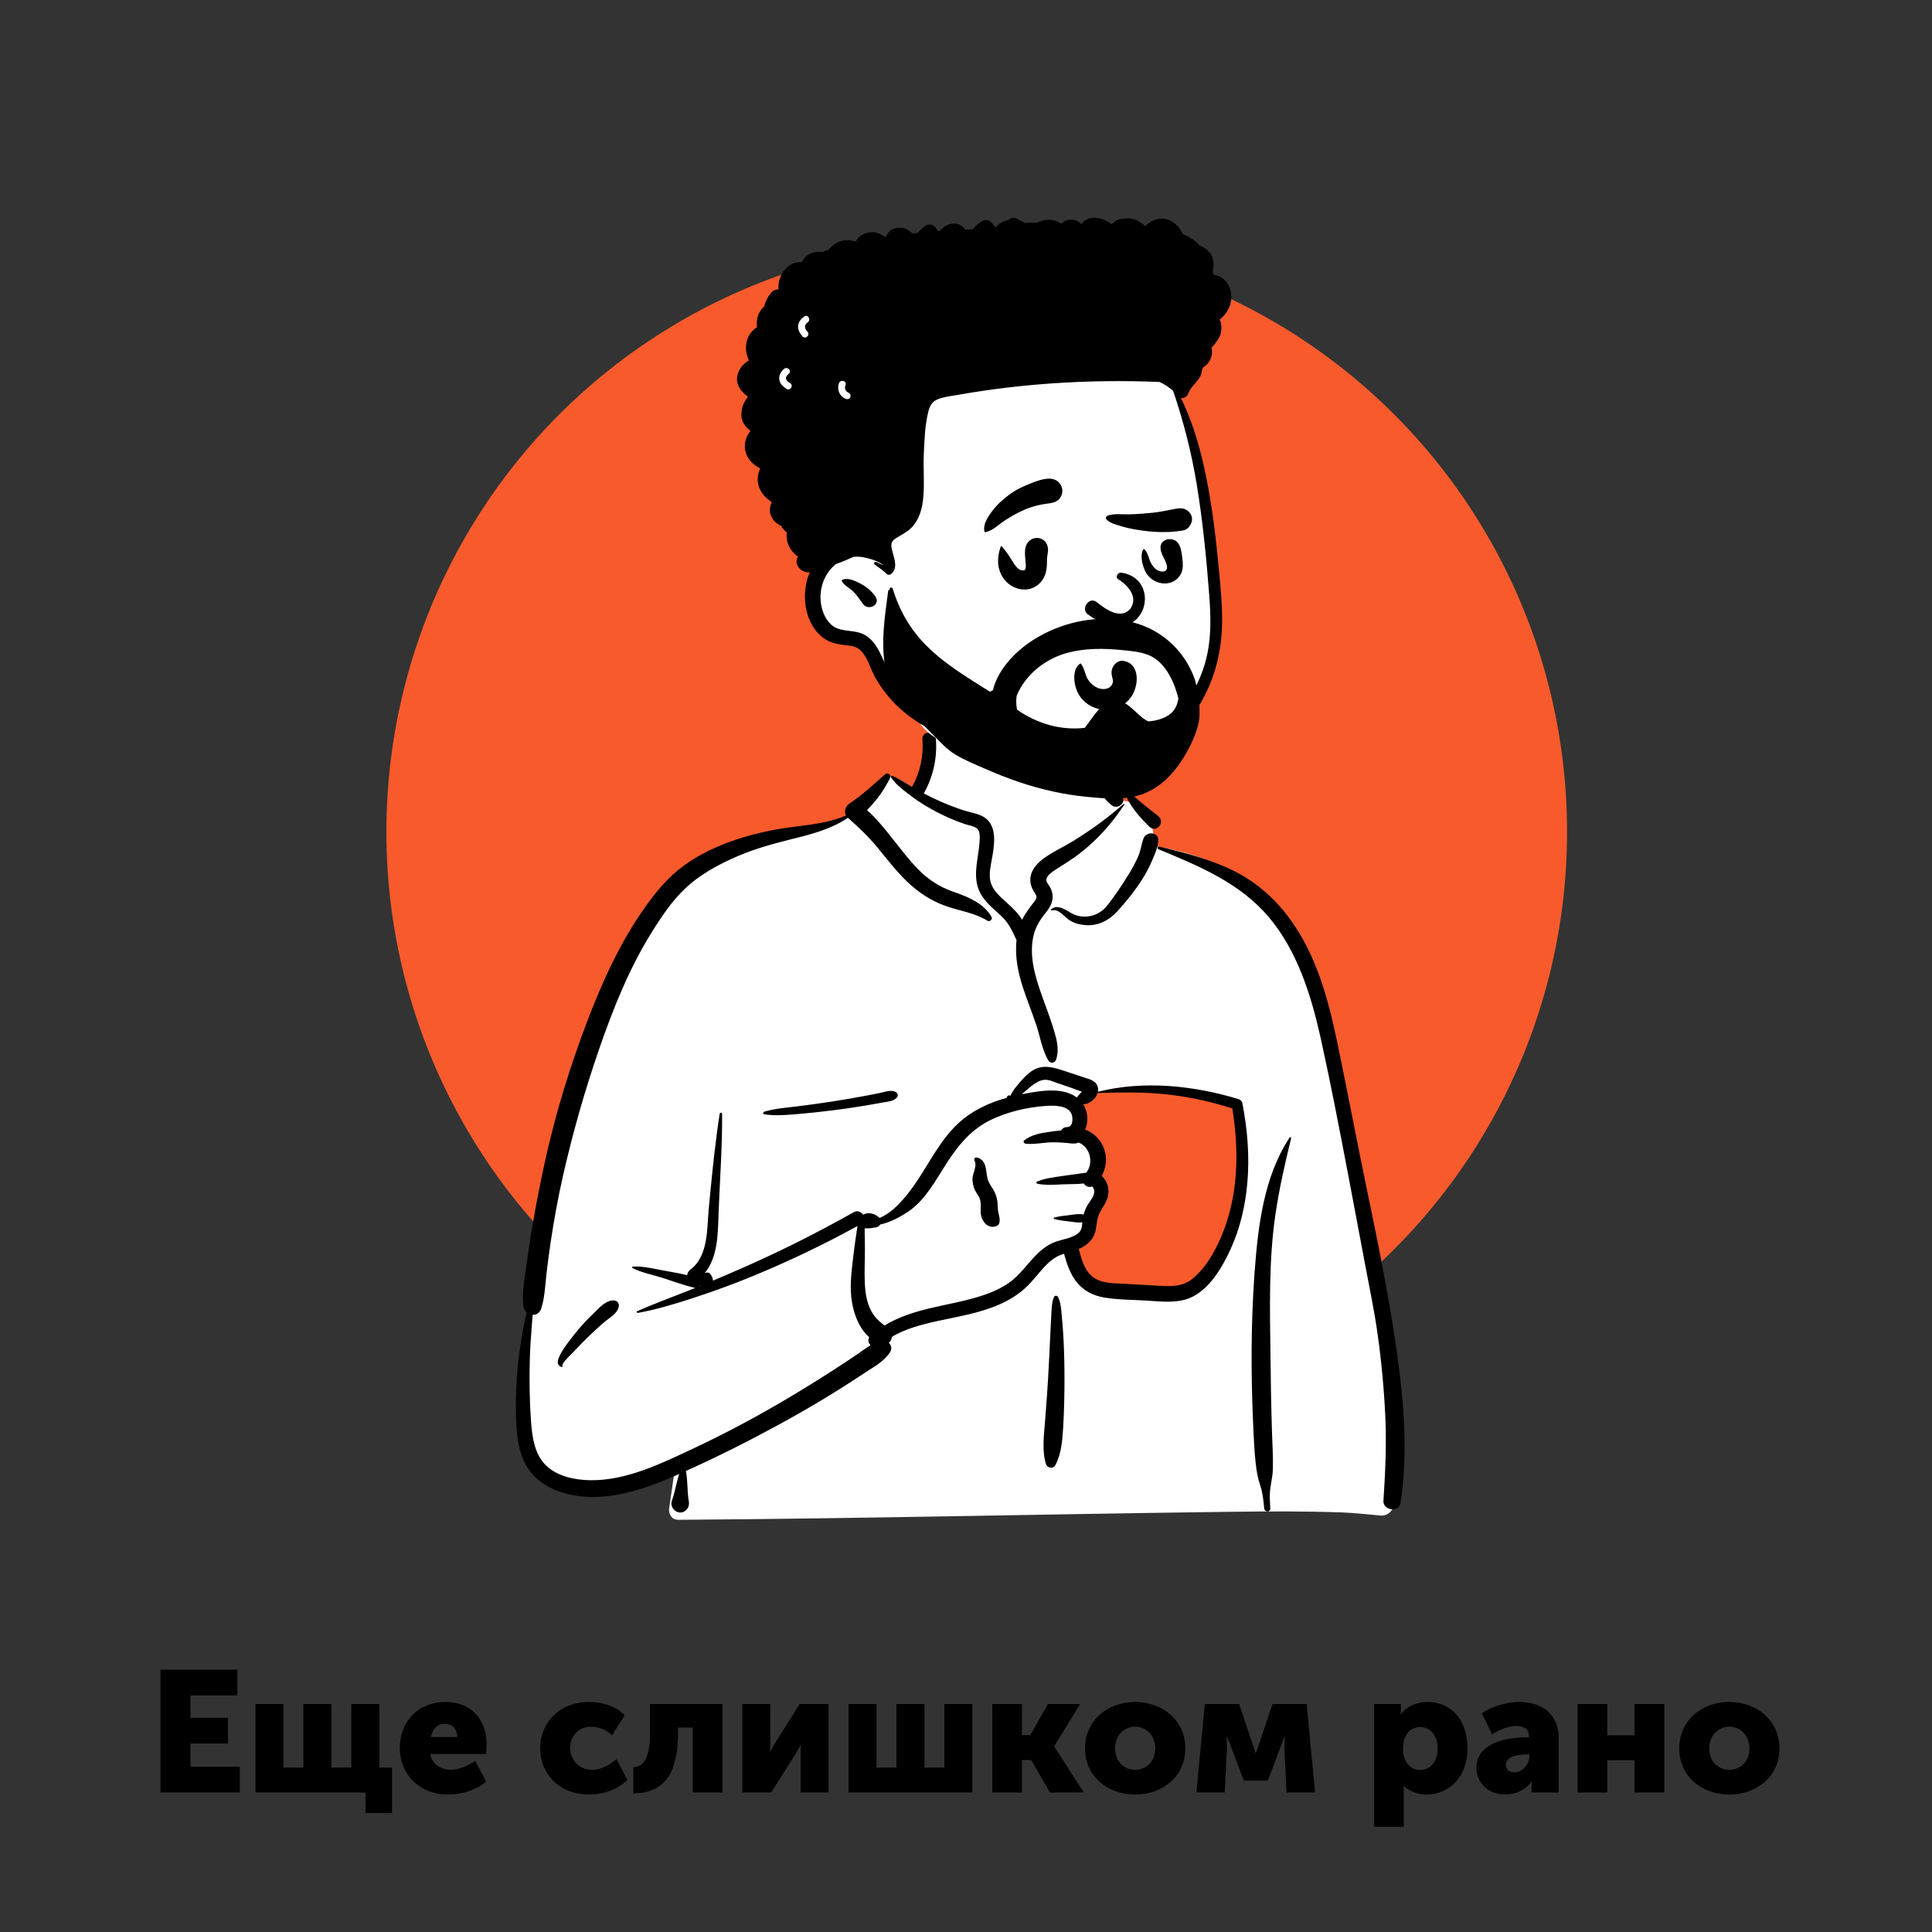
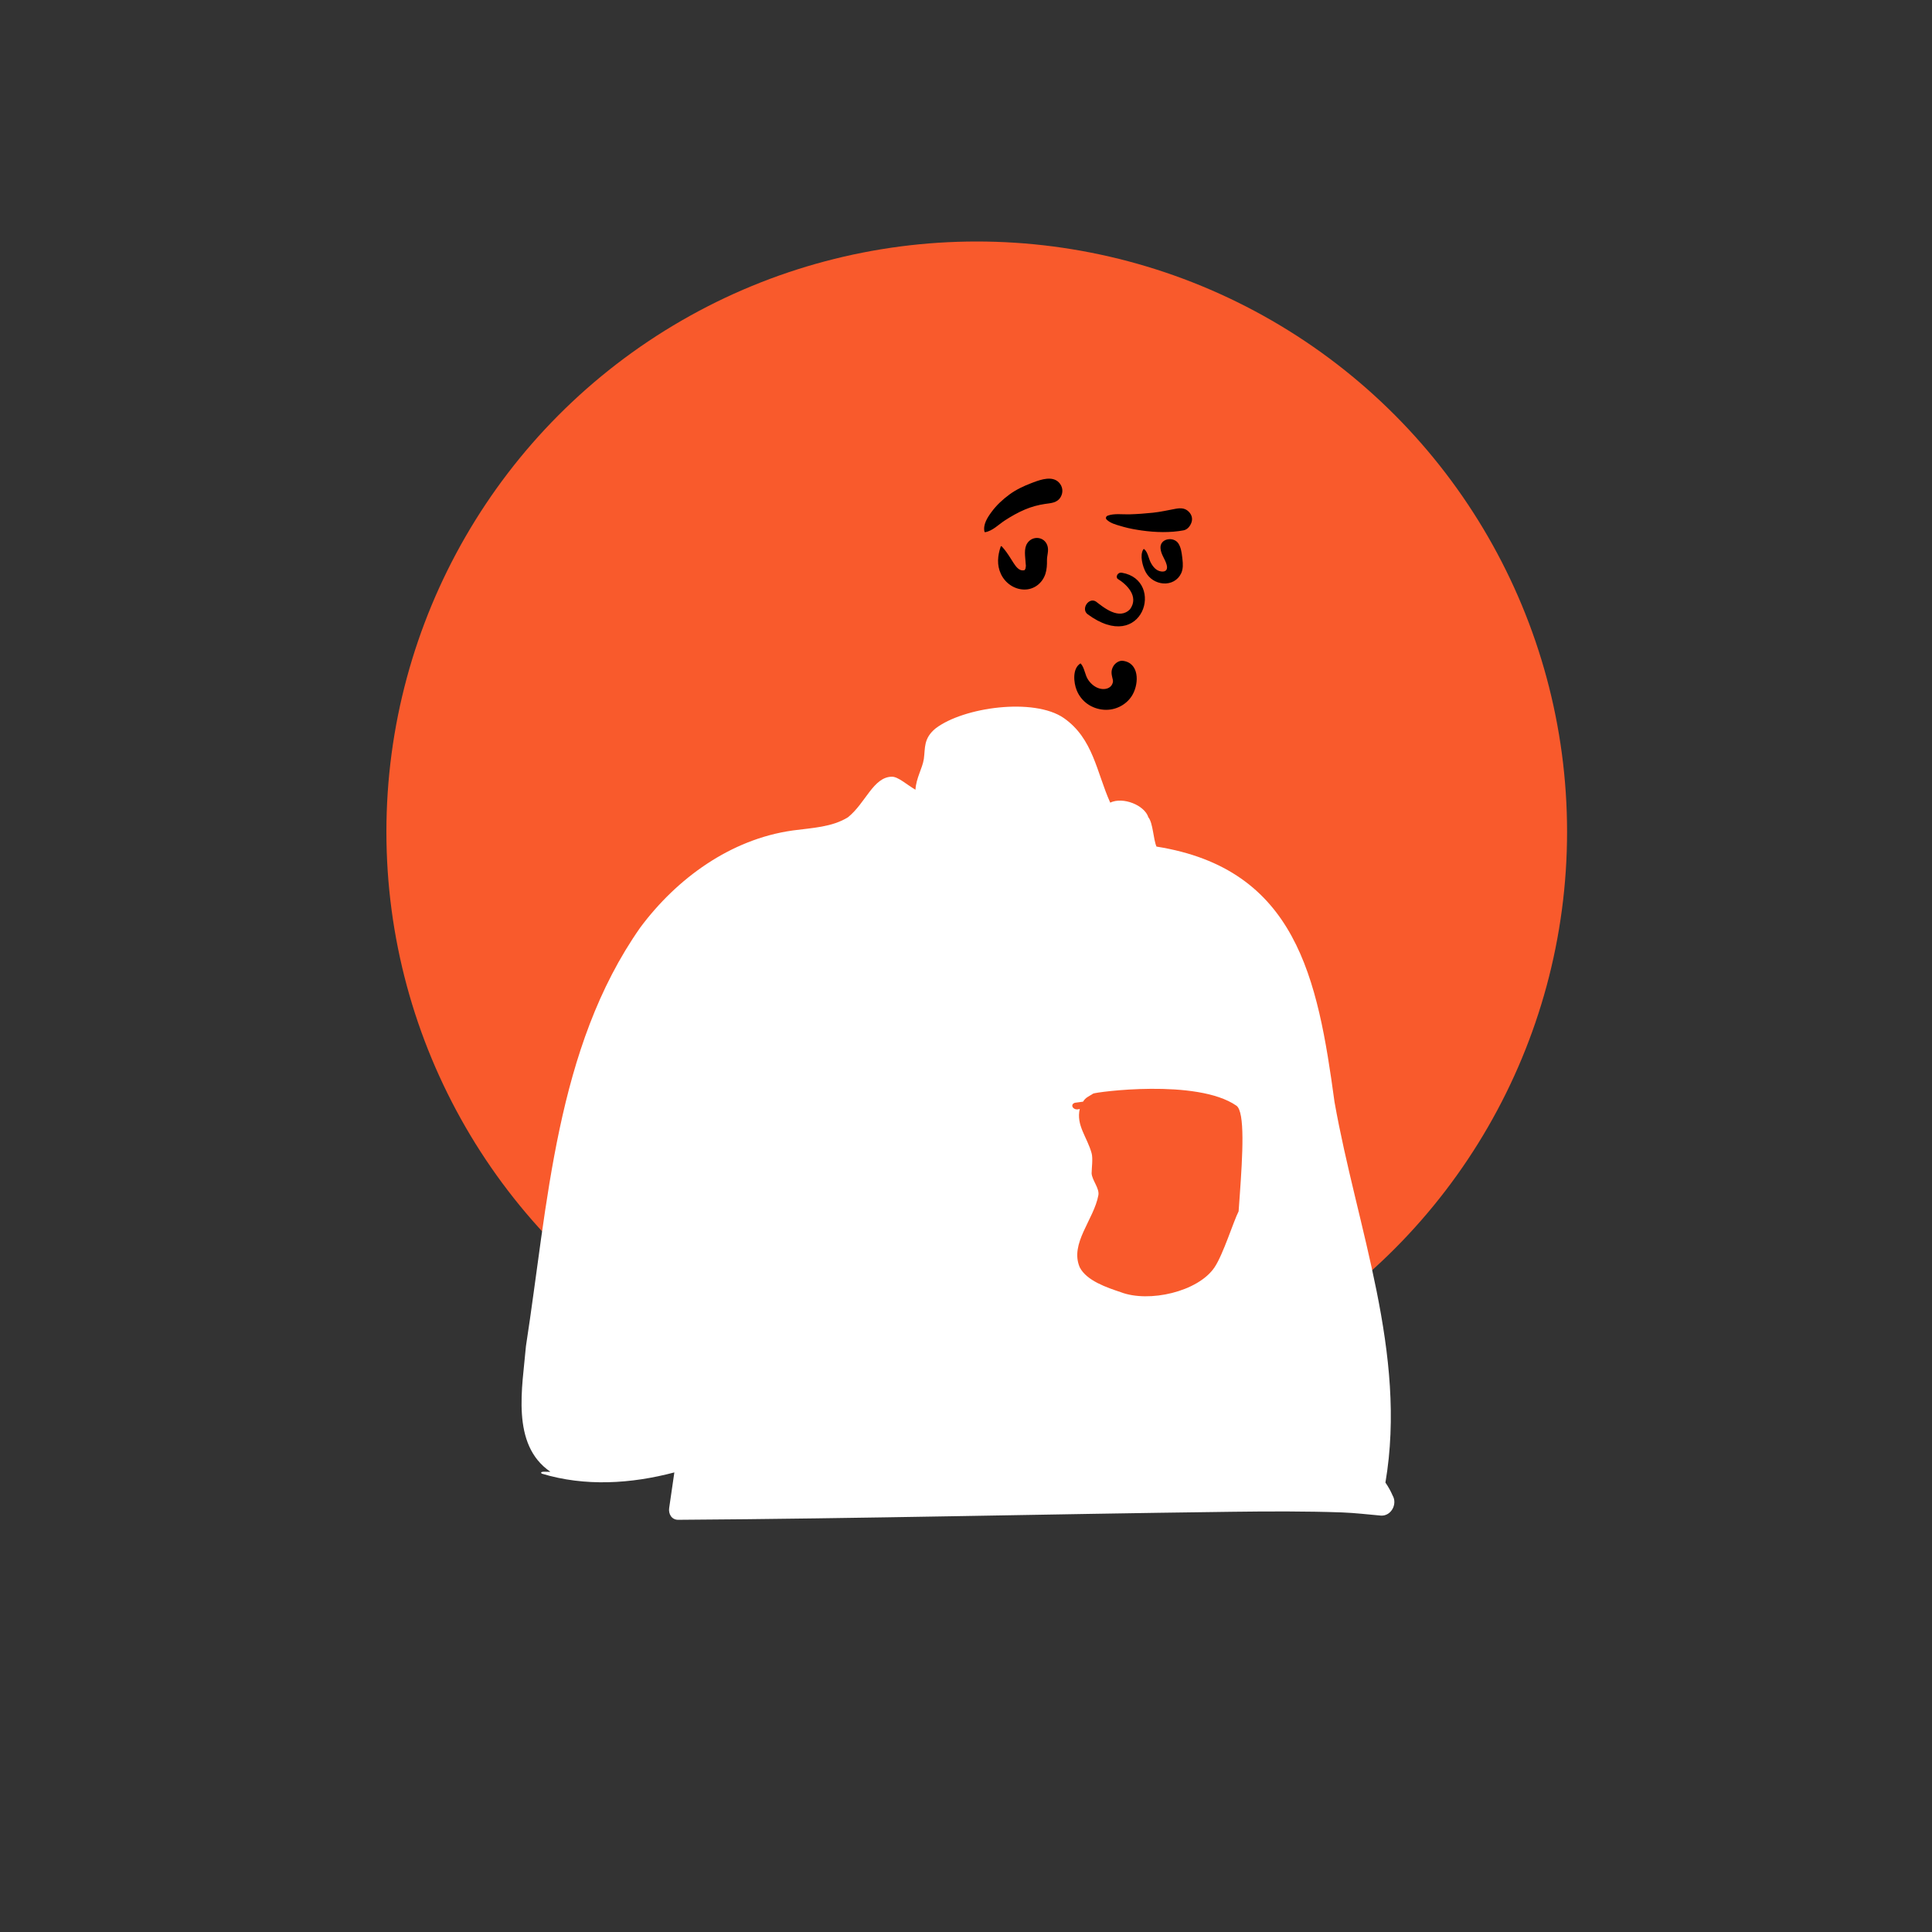
<svg xmlns="http://www.w3.org/2000/svg" width="360" height="360" viewBox="0 0 360 360" fill="none">
  <rect x="0" y="0" width="360" height="360" fill="#333333" stroke="none" />
  <circle cx="182" cy="155" r="110" fill="#F95A2C" />
  <path fill-rule="evenodd" clip-rule="evenodd" d="M174.34 135.723C179.555 131.75 192.648 129.964 198.214 133.789C203.711 137.63 204.311 143.842 206.873 149.557C209.29 148.417 213.281 150.05 213.982 152.293C214.851 153.352 214.89 156.325 215.49 157.747C241.569 161.9 245.528 182.24 248.667 205.332C252.82 228.764 262.247 252.145 258.154 276.257C258.688 277.029 259.108 277.779 259.497 278.67C260.428 280.256 259.228 282.5 257.35 282.413C254.918 282.2 252.51 281.908 250.067 281.817C243.293 281.582 236.514 281.61 229.738 281.696L228.814 281.708C194.667 282.133 160.521 282.971 126.371 283.193C125.132 283.195 124.526 282.084 124.691 280.987C125.025 278.78 125.334 276.571 125.656 274.362C117.579 276.497 108.992 277.034 100.938 274.587C100.374 274.013 102.251 274.324 102.548 274.237C95.136 269.17 97.35 258.495 98.006 250.806C102.089 224.461 103.528 195.312 119.304 172.832C126.128 163.657 136.134 156.394 147.631 154.759L147.95 154.716C151.311 154.267 155.058 154.123 157.997 152.293C161.303 149.653 162.712 144.775 166.189 144.729C167.338 144.714 168.9 146.168 170.581 147.155C170.707 144.984 171.876 143.152 172.134 141.469L172.155 141.325C172.424 139.363 172.055 137.597 174.34 135.723ZM230.387 206.028C223.058 200.934 204.125 203.494 203.692 203.779C202.737 204.407 202.327 204.462 201.81 205.278C201.301 205.345 200.792 205.415 200.283 205.488C199.262 205.821 200.019 207.077 201.198 206.629C200.488 209.688 202.575 211.864 203.406 214.888C203.676 215.87 203.416 217.636 203.406 218.639C203.486 219.919 204.9 221.43 204.665 222.713C203.827 227.276 199.281 231.727 201.198 236.152C202.467 238.651 206.286 239.926 208.825 240.775C214.085 242.795 223.251 240.699 226.308 236.152C227.938 233.727 229.827 227.609 230.799 225.711L231.014 222.701C231.545 215.217 232.018 207.162 230.387 206.028Z" fill="white" />
-   <path fill-rule="evenodd" clip-rule="evenodd" d="M164.912 144.288C165.418 143.84 166.167 144.403 165.845 145.009C165.123 146.37 164.382 147.659 163.412 148.862C162.824 149.592 162.194 150.282 161.556 150.964C163.194 152.381 164.599 154.141 165.925 155.791C167.621 157.9 169.225 160.099 171.129 162.029C173.007 163.933 175.084 165.264 177.594 166.151L178.101 166.327C180.624 167.213 183.319 168.409 184.741 170.798C185.021 171.269 184.457 171.851 183.982 171.557C181.512 170.027 178.609 169.719 175.92 168.708C173.323 167.732 171.058 166.229 169.058 164.31C167.06 162.395 165.383 160.216 163.634 158.083C161.904 155.974 160.042 154.172 157.995 152.388C154.838 154.513 151.234 155.438 147.569 156.346L147.169 156.445C143.5 157.354 139.85 158.409 136.408 159.992C133.372 161.387 130.387 163.053 127.915 165.323C125.291 167.733 123.248 170.81 121.379 173.819C117.197 180.552 114.257 187.928 111.669 195.394C108.977 203.159 106.725 211.08 104.907 219.095C103.983 223.172 103.232 227.278 102.615 231.413C102.318 233.404 102.054 235.4 101.822 237.4C101.575 239.536 101.518 241.733 100.863 243.786C100.582 244.666 99.919 245.032 99.255 245L99.121 246.687C98.942 248.935 98.775 251.184 98.719 253.446C98.626 257.208 98.668 260.959 98.939 264.712L98.977 265.224C99.189 267.964 99.664 271.042 101.724 273.048C103.856 275.125 107.136 275.779 110.01 275.816C116.704 275.903 123.148 272.739 129.072 269.963C135.173 267.104 141.108 263.931 146.9 260.489C149.849 258.736 152.767 256.925 155.648 255.061C157.061 254.146 158.465 253.216 159.858 252.271C160.656 251.729 161.412 251.136 162.225 250.655C161.827 250.284 161.649 249.702 161.982 249.193C159.634 247.153 158.657 243.515 158.542 240.57C158.45 238.194 158.8 235.824 159.076 233.47C159.215 232.282 159.387 231.097 159.565 229.916C159.636 229.449 159.69 228.949 159.772 228.456C153.431 231.942 146.913 235.047 140.222 237.804C136.792 239.218 133.319 240.489 129.797 241.654L129.083 241.889C125.746 242.982 122.33 244.014 118.88 244.638C118.696 244.672 118.546 244.399 118.743 244.313C122.105 242.829 125.583 241.577 128.995 240.21L129.556 239.982V239.982C129.491 239.978 129.424 239.969 129.355 239.953C127.354 239.47 125.368 238.725 123.405 238.098C121.584 237.516 119.537 237.151 117.835 236.273C117.704 236.205 117.777 236.023 117.905 236.014C119.818 235.881 121.896 236.439 123.772 236.768L124.477 236.891C125.658 237.099 126.865 237.323 128.04 237.615C128.082 237.222 128.302 236.826 128.615 236.594C132.058 234.043 131.708 228.892 132.077 225.093L132.35 222.272C132.83 217.336 133.338 212.4 134.11 207.501C134.151 207.24 134.556 207.315 134.557 207.562C134.597 213.635 134.139 219.68 133.909 225.743L133.874 226.738C133.747 230.48 133.647 234.365 131.292 237.244C131.621 237.051 132.066 237.051 132.333 237.369C132.661 237.759 132.85 238.197 132.844 238.627C134.973 237.735 137.092 236.819 139.201 235.884C145.981 232.879 152.619 229.516 159.082 225.878C159.777 225.486 160.438 225.794 160.782 226.31L160.832 226.303C160.84 226.302 160.849 226.301 160.857 226.301L160.907 226.299C160.908 226.299 160.91 226.299 160.912 226.299C161.822 225.799 163.061 226.155 163.842 226.884C163.865 226.906 163.884 226.93 163.905 226.953C164.893 226.509 165.816 225.91 166.653 225.151C168.367 223.597 169.819 221.676 171.084 219.749C173.415 216.2 175.394 212.254 178.543 209.333C181.1 206.96 184.271 205.482 187.598 204.555C187.584 204.458 187.622 204.354 187.689 204.285C187.86 204.11 187.982 204.049 188.202 204.156C188.22 204.164 188.23 204.176 188.238 204.189L188.562 203.634C188.739 203.333 188.921 203.029 188.984 202.95C189.362 202.474 189.751 202.002 190.146 201.54C190.815 200.757 191.577 199.985 192.46 199.442C194.393 198.254 196.425 198.926 198.413 199.576C199.614 199.968 200.81 200.373 202.009 200.772L202.133 200.812C203.027 201.099 204.073 201.351 204.472 202.298C204.63 202.673 204.655 203.062 204.581 203.439C213.071 201.28 222.5 202.272 230.785 204.807C231.103 204.905 231.42 205.166 231.487 205.51C232.436 210.38 232.859 215.374 232.429 220.326C232.059 224.602 231.112 228.791 229.328 232.705L229.226 232.926C227.549 236.553 224.891 241.025 220.832 242.162C218.381 242.848 215.671 242.444 213.171 242.318C210.742 242.195 208.258 242.178 205.852 241.796C203.709 241.455 201.831 240.494 200.507 238.751C199.364 237.247 198.763 235.429 198.27 233.621C198.044 233.693 197.82 233.77 197.599 233.856C196.668 234.22 195.879 234.807 195.166 235.498C193.66 236.957 192.492 238.729 190.916 240.121C189.489 241.382 187.864 242.362 186.12 243.116C182.507 244.678 178.631 245.302 174.81 246.129L174.543 246.187C171.666 246.819 168.73 247.594 166.19 249.093C166.14 249.534 165.94 249.949 165.618 250.221C166.065 250.642 166.255 251.308 165.862 251.933C164.762 253.679 162.868 254.672 161.168 255.788L161.058 255.861C159.385 256.97 157.698 258.057 155.998 259.122C152.54 261.288 149.011 263.334 145.431 265.29C139.674 268.437 133.793 271.405 127.806 274.097C128.165 275.866 128.034 277.689 128.304 279.47L128.345 279.724C128.461 280.385 128.305 280.937 127.85 281.369L127.802 281.413L127.803 281.407L127.76 281.447L127.746 281.459L127.75 281.455C127.698 281.503 127.644 281.548 127.589 281.586L127.518 281.631V281.631C127.08 281.897 126.516 281.894 126.067 281.659L126.016 281.631L125.93 281.582C125.337 281.24 124.928 280.395 125.174 279.724C125.779 278.074 126.007 276.312 126.565 274.651L126.122 274.849V274.849L125.539 275.104C119.227 277.834 112.215 280.134 105.337 278.272C102.298 277.45 99.458 275.709 97.938 272.873C96.441 270.082 96.23 266.841 96.15 263.736C96.052 259.904 96.258 256.014 96.763 252.214C97.102 249.664 97.512 247.066 98.145 244.542C97.819 244.255 97.58 243.843 97.517 243.333C97.218 240.922 97.741 238.416 98.061 236.019C98.373 233.677 98.718 231.34 99.109 229.011C99.897 224.307 100.813 219.612 101.879 214.963C103.777 206.688 106.283 198.561 109.3 190.627L109.564 189.936C112.352 182.685 115.579 175.589 120.074 169.219C122.224 166.171 124.497 163.408 127.535 161.211C130.381 159.154 133.592 157.672 136.905 156.54C140.221 155.407 143.63 154.647 147.1 154.175C150.623 153.695 154.342 153.401 157.629 151.955C157.213 151.21 157.57 150.203 158.269 149.74C160.624 148.184 162.802 146.159 164.912 144.288ZM240.294 211.967C240.392 211.817 240.627 211.912 240.583 212.089C239.438 216.783 238.363 221.487 237.661 226.27C236.394 234.904 236.627 243.65 236.73 252.348L236.736 252.797C236.789 257.482 236.863 262.167 237.018 266.85C237.096 269.217 237.25 271.607 237.166 273.975C237.121 275.26 236.778 276.475 236.657 277.744C236.551 278.854 236.645 279.98 236.698 281.092C236.734 281.831 235.644 281.799 235.57 281.092L235.475 280.177C235.352 279.019 235.199 277.868 234.82 276.76C234.364 275.427 234.145 274.118 233.987 272.718C233.744 270.573 233.637 268.407 233.543 266.248L233.479 264.754C233.088 255.728 233.102 246.66 233.735 237.644L233.781 237C234.407 228.478 235.494 219.269 240.294 211.967ZM215.881 158.253C215.581 158.13 215.686 157.678 216.018 157.757L216.62 157.9C221.034 158.958 225.369 160.104 229.489 162.072C233.612 164.042 237.102 166.982 239.876 170.597C245.267 177.625 247.508 186.166 249.277 194.698C251.242 204.18 253.032 213.696 255.015 223.174L255.383 224.94C257.217 233.768 258.95 242.601 260.226 251.533L260.318 252.181C261.605 261.367 262.379 270.87 260.974 280.08C260.697 281.902 257.666 281.448 257.784 279.648C258.127 274.444 258.372 269.267 258.135 264.052C257.898 258.835 257.409 253.641 256.68 248.47C256.066 244.118 255.151 239.82 254.342 235.503L254.215 234.821C253.537 231.149 252.839 227.481 252.142 223.813L251.1 218.32C249.538 210.096 247.946 201.864 246.147 193.692L246.04 193.211C244.28 185.348 241.685 177.112 236.404 170.868C231.045 164.532 223.374 161.341 215.881 158.253ZM196.409 241.652C196.538 241.364 196.989 241.396 197.127 241.652C197.67 242.654 197.731 243.933 197.833 245.065L197.844 245.181C197.975 246.562 198.09 247.948 198.161 249.333C198.295 251.962 198.359 254.587 198.351 257.22C198.343 259.917 198.288 262.612 198.143 265.306L198.104 266.027C197.971 268.368 197.748 270.979 196.636 273.026C196.232 273.77 195.133 273.551 194.899 272.799C194.132 270.335 194.526 267.414 194.723 264.891L194.875 262.922C195.027 260.953 195.171 258.984 195.285 257.012C195.442 254.315 195.571 251.616 195.696 248.918C195.736 248.041 195.78 247.165 195.826 246.288L195.897 244.974C195.958 243.874 195.953 242.668 196.409 241.652ZM110.18 245.143L110.52 244.815C111.562 243.795 112.879 242.223 114.42 242.321C115.034 242.36 115.425 242.87 115.298 243.475C115.026 244.767 113.708 245.438 112.759 246.227C111.72 247.091 110.74 248.015 109.762 248.948C108.895 249.775 108.061 250.625 107.246 251.503L106.942 251.833C106.65 252.151 104.572 254.032 104.797 254.52L104.809 254.542C104.871 254.635 104.767 254.763 104.664 254.731C103.766 254.447 103.822 253.678 104.161 252.898C104.813 251.4 105.955 250.014 106.952 248.735C107.946 247.458 109.022 246.27 110.18 245.143V245.143ZM199.661 207.575C198.967 205.934 196.41 205.968 194.959 206.067C191.304 206.314 187.349 207.239 184.097 208.948C180.726 210.719 178.455 213.558 176.423 216.697L176.328 216.845C174.347 219.925 172.439 223.571 169.338 225.688C167.758 226.767 165.914 227.753 163.997 228.179C163.866 228.411 163.652 228.594 163.373 228.66L163.243 228.69C162.697 228.811 161.849 228.944 161.116 228.864C161.121 229.223 161.118 229.579 161.127 229.918C161.152 230.892 161.163 231.869 161.163 232.843C161.164 234.883 161.054 236.928 161.139 238.968C161.215 240.773 161.47 242.659 162.336 244.272C162.971 245.456 163.81 246.239 164.822 246.987C167.312 245.469 170.127 244.543 172.985 243.847C176.441 243.006 179.979 242.445 183.357 241.304C184.982 240.754 186.545 240.036 187.961 239.059C189.464 238.023 190.611 236.62 191.792 235.248L191.977 235.035C193.182 233.652 194.497 232.329 196.201 231.579C197.667 230.934 199.601 230.819 200.883 229.819C201.554 229.296 201.61 228.538 201.681 227.761C200.859 227.878 199.99 227.69 199.171 227.594L198.747 227.544C197.973 227.452 197.216 227.351 196.454 227.154C196.313 227.117 196.313 226.904 196.454 226.867C197.355 226.635 198.248 226.536 199.171 226.427L199.388 226.4C200.223 226.291 201.102 226.125 201.921 226.309C202.068 225.75 202.28 225.215 202.578 224.68C202.996 223.928 203.787 223.076 203.894 222.198C203.926 221.936 203.865 221.626 203.742 221.394L203.699 221.315C203.647 221.222 203.586 221.128 203.496 221.07C203.486 221.082 203.464 221.095 203.419 221.109C202.788 221.308 202.238 220.999 201.946 220.523C200.706 220.677 199.354 220.625 198.191 220.677L197.016 220.734C195.76 220.791 194.447 220.816 193.267 220.563C193.102 220.527 193.053 220.253 193.218 220.182C194.668 219.562 196.428 219.364 197.981 219.125C198.849 218.992 199.723 218.89 200.593 218.773C201.172 218.695 201.787 218.566 202.387 218.535C203.892 216.661 203.081 213.704 200.987 212.897C200.224 213.233 199.538 213.038 198.704 212.966C197.872 212.895 197.038 212.846 196.203 212.85C194.529 212.857 192.755 213.298 191.098 213.108C190.828 213.077 190.578 212.718 190.846 212.499C192.115 211.463 193.933 211.126 195.544 210.905L195.877 210.86C196.417 210.789 197.074 210.686 197.755 210.625C197.909 210.324 198.186 210.097 198.601 210.04C198.724 210.023 198.848 210.014 198.972 210.003L198.97 209.991V209.991C199.982 209.942 199.938 208.231 199.661 207.575ZM130.35 239.579C130.333 239.606 130.313 239.633 130.292 239.658L130.26 239.695L130.427 239.628L130.35 239.579V239.579ZM217.327 203.908C213.066 203.45 208.799 203.547 204.525 203.67C204.183 204.788 202.993 205.741 201.84 205.777C202.743 207.152 202.836 209.013 202.203 210.471C203.548 211.006 204.706 211.968 205.409 213.338C206.384 215.236 206.256 217.349 205.293 219.103C206.115 219.848 206.6 221.058 206.552 222.198C206.497 223.469 205.74 224.555 205.111 225.608C204.431 226.746 204.408 227.748 204.199 229.023C203.893 230.889 202.635 232.02 201.017 232.727L201.103 233.066C201.52 234.691 202.039 236.405 203.232 237.593C204.766 239.122 207.146 239.108 209.173 239.204L209.271 239.209C211.127 239.302 212.982 239.411 214.838 239.516L216.23 239.594C218.366 239.711 220.417 239.725 222.162 238.313C225.009 236.006 226.961 232.19 228.196 228.811C230.789 221.719 230.82 213.936 229.63 206.549C225.638 205.262 221.496 204.356 217.327 203.908ZM181.89 215.675L181.921 215.677C182.798 215.777 183.401 216.488 183.616 217.331C183.928 218.556 183.775 219.664 184.525 220.77C185.297 221.908 185.771 222.819 185.883 224.224C185.929 224.802 185.908 225.379 186.037 225.945L186.13 226.341C186.229 226.764 186.31 227.171 186.261 227.625C186.216 228.039 186.014 228.362 185.599 228.495C184.247 228.928 183.202 227.93 182.853 226.669C182.551 225.58 182.954 224.282 182.528 223.259C182.292 222.692 181.857 222.218 181.611 221.647C181.367 221.081 181.245 220.49 181.206 219.875C181.132 218.712 182.16 217.314 181.586 216.26C181.464 216.035 181.602 215.668 181.89 215.675ZM163.921 203.67C164.837 203.484 165.876 203.057 166.779 203.412C167.244 203.595 167.473 204.161 167.081 204.555C166.4 205.238 165.41 205.276 164.492 205.437L164.412 205.451C163.327 205.652 162.24 205.843 161.152 206.023C159.104 206.362 157.052 206.662 154.993 206.917C152.877 207.179 150.756 207.412 148.632 207.588L147.81 207.655C146.016 207.799 144.149 207.907 142.388 207.632C142.132 207.592 142.174 207.219 142.388 207.154C144.317 206.57 146.433 206.414 148.426 206.166C150.546 205.903 152.663 205.625 154.773 205.296C156.881 204.966 158.985 204.613 161.082 204.222C162.03 204.046 162.976 203.862 163.921 203.67ZM196.975 201.795C196.171 201.51 195.286 201.089 194.415 201.23C192.913 201.473 191.576 202.937 190.387 203.901L190.984 203.785C194.039 203.198 198.084 202.565 200.649 204.508C200.655 204.497 200.66 204.486 200.668 204.475C200.875 204.16 201.115 203.915 201.376 203.646C201.401 203.622 201.426 203.598 201.449 203.573L201.591 203.423L201.268 203.311C200.576 203.066 199.756 202.75 199.627 202.704L199.618 202.701C198.735 202.402 197.852 202.106 196.975 201.795ZM171.876 137.74C171.75 136.123 174.266 136.136 174.391 137.74C174.663 141.242 173.875 144.711 172.179 147.782C172.167 147.804 172.153 147.824 172.14 147.845C173.201 148.397 174.273 148.927 175.37 149.4C176.772 150.006 178.201 150.557 179.656 151.025C180.972 151.449 182.593 151.616 183.699 152.497C186.032 154.356 185.155 158.212 184.707 160.712L184.637 161.106C184.413 162.392 184.252 163.712 184.794 164.947C185.372 166.265 186.543 167.243 187.587 168.187L187.798 168.378C188.723 169.221 189.781 170.246 190.459 171.389C191.079 170.108 191.923 169.061 192.816 167.882C193.453 167.041 192.999 166.763 192.542 165.942C192.101 165.151 191.886 164.308 192.024 163.405C192.278 161.739 193.609 160.536 194.934 159.631C196.499 158.564 198.246 157.773 199.864 156.78C203.188 154.739 206.425 152.406 209.341 149.815C209.422 149.744 209.561 149.838 209.497 149.935C207.193 153.441 204.492 156.47 201.172 159.042C199.825 160.084 198.411 160.949 196.987 161.858L196.578 162.121C196.006 162.491 195.293 162.987 195.035 163.617C194.775 164.251 195.33 164.73 195.628 165.256C196.576 166.924 196.119 168.481 194.995 169.896L194.942 169.961C193.826 171.338 192.979 172.618 192.575 174.377C191.705 178.156 192.916 182.091 194.184 185.638L194.235 185.778C194.921 187.69 195.65 189.588 196.246 191.53L196.41 192.067C196.95 193.855 197.392 195.617 196.786 197.455C196.58 198.08 195.728 198.228 195.374 197.639C194.126 195.565 193.815 193.069 193.032 190.789C192.269 188.566 191.394 186.384 190.657 184.152C189.708 181.279 189.073 178.186 189.418 175.172C189.408 175.154 189.397 175.138 189.388 175.119L189.147 174.591C188.488 173.16 187.852 171.911 186.655 170.77C185.406 169.58 184.05 168.527 183.067 167.087C180.933 163.959 182.253 160.479 182.511 157.059L182.54 156.639C182.587 155.929 182.613 154.964 182.149 154.472C181.627 153.919 180.404 153.778 179.712 153.533C177.923 152.9 176.161 152.162 174.482 151.276C172.884 150.433 171.336 149.501 169.895 148.41L169.164 147.86C168.012 146.99 166.817 146.04 166.044 144.855C165.955 144.719 166.106 144.499 166.268 144.564C167.557 145.088 168.736 145.921 169.942 146.645C169.961 146.601 169.983 146.556 170.007 146.512C171.5 143.809 172.114 140.814 171.876 137.74ZM213.069 156.258C213.583 154.848 215.925 154.957 215.831 156.632C215.76 157.919 215.214 159.08 214.715 160.248L214.661 160.373C214.146 161.59 213.55 162.733 212.838 163.849C211.477 165.981 209.882 167.96 208.179 169.828C206.635 171.521 204.609 172.557 202.274 172.385C201.29 172.312 200.297 172.062 199.435 171.57C198.411 170.986 197.298 169.232 195.992 169.657C195.866 169.698 195.748 169.513 195.857 169.425C197.365 168.21 199.077 170.094 200.521 170.548C202.697 171.232 204.93 170.476 206.33 168.716C207.792 166.879 209.138 164.822 210.367 162.821C210.991 161.805 211.561 160.751 212.052 159.665C212.549 158.568 212.662 157.376 213.069 156.258ZM209.562 147.584C209.499 147.389 209.74 147.204 209.911 147.315C210.902 147.96 211.761 148.813 212.675 149.561C213.69 150.39 214.711 151.203 215.749 152.003C217.261 153.169 215.507 155.316 214.176 154.042C212.354 152.299 210.358 150.02 209.562 147.584ZM204.121 140.761C204.523 139.208 206.905 139.849 206.558 141.384L206.546 141.43C205.889 143.966 206.825 146.547 208.824 148.191L208.897 148.251C210.161 149.263 208.37 151.032 207.118 150.03C204.386 147.842 203.249 144.125 204.121 140.761Z" fill="black" />
-   <path fill-rule="evenodd" clip-rule="evenodd" d="M224.804 91.317C224.02 85.056 221.557 78.41 218.966 72.573C213.14 60.233 199.804 58.534 187.848 55.99C176.05 54.272 163.556 52.72 151.936 56.149C145.404 57.75 142.852 65.533 143.883 71.675C144.472 75.502 146.213 79.125 147.698 82.672C150.65 89.956 152.522 97.755 152.526 105.641C152.323 110.795 151.596 116.678 157.516 118.861C163.15 121.664 163.626 129.262 170.681 133.572C173.533 139.352 181.303 139.861 186.896 141.202C190.431 141.879 194.005 142.377 197.59 142.699C207.968 144.029 216.271 141.02 221.704 131.771C225.34 126.142 228.047 119.643 227.378 112.821C226.712 105.637 225.602 98.491 224.804 91.317Z" fill="white" />
-   <path fill-rule="evenodd" clip-rule="evenodd" d="M187.937 40.993C188.53 40.321 189.443 40.552 189.997 41.083C190.357 41.189 190.707 41.347 191.037 41.556C191.782 41.461 192.564 41.461 193.296 41.488C193.473 41.388 193.663 41.3 193.87 41.223C195.349 40.683 196.659 40.957 197.739 41.681C198.259 41.189 198.916 40.88 199.755 40.927C200.504 40.968 201.038 41.321 201.495 41.785C201.951 41.127 202.688 40.658 203.607 40.593C204.891 40.502 206.125 41.017 207.148 41.814C207.744 41.13 208.557 40.737 209.462 40.733C210.058 40.625 210.687 40.668 211.255 40.839C212.079 41.088 212.804 41.555 213.38 42.161C214.293 41.287 215.41 40.658 216.698 40.75C218.365 40.87 219.746 42.096 220.389 43.605C221.517 44.057 222.558 44.702 223.429 45.622C223.475 45.67 223.52 45.721 223.566 45.772C224.035 45.945 224.477 46.19 224.865 46.513C226.097 47.539 226.372 49.022 225.964 50.476C226.021 50.709 226.07 50.946 226.114 51.182C227.267 51.358 228.315 52.023 228.911 53.108C229.727 54.596 229.566 56.557 228.683 57.977C228.303 58.588 227.821 59.103 227.28 59.553C227.892 60.944 227.599 62.603 226.612 63.728C226.371 64.116 226.076 64.466 225.744 64.783C226.111 66.221 225.459 67.704 224.157 68.472L224.046 68.751C224.027 68.797 224.008 68.844 223.989 68.889C223.974 68.948 223.956 69.006 223.939 69.063C223.908 69.573 223.74 70.074 223.407 70.546C222.724 71.513 221.878 72.143 221.429 73.272L221.385 73.39C221.192 73.924 220.569 74.301 220.038 74.136C222.985 80.19 224.529 86.925 225.59 93.526C226.119 96.819 226.527 100.124 226.858 103.441L227.183 106.744C227.468 109.68 227.722 112.626 227.724 115.572C227.728 122.236 225.822 128.646 221.732 133.949C217.864 138.962 212.39 142.595 206.206 144.026C199.822 145.501 192.332 144.92 186.607 141.543C184.919 140.55 186.398 138.161 188.115 138.96C191.367 140.474 194.671 141.598 198.275 141.849C201.789 142.096 205.31 141.657 208.642 140.507C214.154 138.603 218.844 134.615 221.859 129.648C223.344 127.201 224.42 124.544 224.992 121.737C225.705 118.239 225.597 114.623 225.336 111.079L225.317 110.838C224.8 104.011 224.117 97.142 223.015 90.383C222.04 84.407 220.541 78.551 218.595 72.825C217.833 72.154 216.98 71.598 216.068 71.176C209.386 70.897 202.692 70.979 196.019 71.44C190.328 71.836 184.664 72.506 179.043 73.482L178.441 73.588C177.197 73.809 175.815 73.936 174.643 74.437C173.637 74.868 173.229 75.697 172.976 76.715C172.338 79.292 172.241 82.111 172.133 84.753C172.027 87.336 172.266 89.94 172.059 92.514C171.884 94.667 171.332 96.872 169.737 98.43C168.903 99.245 167.876 99.691 166.913 100.31C166.289 100.71 166.025 101.122 166.106 101.862C166.279 103.481 167.582 105.52 166.118 106.907C165.86 107.15 165.415 107.181 165.161 106.907C164.557 106.25 163.722 105.748 163.006 105.218C162.706 104.998 162.956 104.571 163.296 104.723C163.744 104.924 164.2 105.161 164.667 105.368C163.636 104.519 162.17 104.102 160.948 103.855C160.334 103.732 159.687 103.696 159.047 103.754C158.574 103.979 158.09 104.189 157.606 104.394C156.991 104.652 156.37 104.886 155.745 105.108C153.575 106.877 152.54 109.754 152.992 112.567C153.239 114.12 153.956 115.809 155.306 116.716C156.905 117.789 159.047 117.328 160.775 118.125C162.394 118.871 163.378 120.378 164.115 121.938L164.423 122.587C165.107 124.025 165.811 125.425 166.746 126.733C167.827 128.249 169.152 129.61 170.597 130.779C171.298 131.345 172.045 131.853 172.818 132.317L173.029 132.442C173.81 132.901 174.37 133.338 174.423 134.308C174.44 134.646 174.227 134.955 173.952 135.13C172.769 135.881 171.592 134.942 170.608 134.287C169.545 133.581 168.529 132.787 167.589 131.92C165.801 130.276 164.255 128.323 163.065 126.203C162.159 124.588 161.644 122.316 160.211 121.065C159.337 120.302 158.101 120.296 157.008 120.156C155.992 120.025 155.031 119.814 154.127 119.313C150.448 117.269 149.409 112.322 150.282 108.498C150.429 107.854 150.637 107.226 150.892 106.621C149.523 106.85 147.985 105.434 148.541 104.005C148.583 103.897 148.632 103.796 148.678 103.692C147.776 103.098 147.064 102.198 146.726 101.021C146.553 100.412 146.527 99.797 146.618 99.203C146.181 98.909 145.82 98.505 145.587 98.009C144.86 97.673 144.216 97.17 143.832 96.451C143.299 95.46 143.367 94.547 143.772 93.725C143.715 93.621 143.66 93.516 143.608 93.408C142.118 92.463 141.079 90.836 141.197 89.031C141.235 88.433 141.383 87.894 141.611 87.408C141.592 87.346 141.573 87.283 141.556 87.222C140.31 86.587 139.279 85.546 138.911 84.155C138.544 82.756 138.977 81.361 139.843 80.287C138.575 79.359 137.813 78.064 138.275 76.105C138.463 75.308 138.841 74.583 139.353 73.972C139.351 73.953 139.346 73.934 139.342 73.915L139.224 73.823C137.659 72.588 136.759 71.013 137.72 69.077C138.151 68.207 138.765 67.6 139.488 67.2L139.524 67.086V67.086C139.006 65.977 138.831 64.744 139.188 63.449C139.479 62.382 140.17 61.532 141.053 60.968C140.994 60.49 141.003 59.981 141.098 59.429C141.256 58.497 141.719 57.683 142.395 57.106C142.42 56.984 142.452 56.863 142.488 56.743C142.716 56.005 143.143 55.204 143.637 54.61C144.045 54.118 144.501 53.938 145.059 53.919C145.025 53.465 145.048 53.004 145.141 52.537C145.427 51.096 146.344 49.741 147.702 49.126C148.26 48.874 148.847 48.8 149.413 48.861C149.895 47.847 150.835 47.112 151.991 46.953C152.441 46.89 152.859 46.894 153.244 46.951C153.461 46.849 153.687 46.759 153.924 46.676C154.08 46.621 154.239 46.57 154.397 46.52C154.932 45.856 155.635 45.325 156.457 45.007C157.406 44.637 158.371 44.675 159.227 44.985L159.499 44.928V44.928C159.926 44.188 160.606 43.616 161.652 43.356C162.839 43.062 164.058 43.472 164.992 44.218C164.996 44.218 165.001 44.218 165.007 44.216C165.495 43.123 166.329 42.362 167.73 42.415C168.603 42.449 169.391 42.883 169.999 43.5C170.337 43.457 170.675 43.419 171.015 43.381C171.375 42.961 171.774 42.568 172.215 42.215C172.938 41.635 173.878 41.682 174.41 42.498C174.527 42.675 174.634 42.855 174.742 43.035L175.23 43.001V43.001C175.805 42.225 176.589 41.701 177.662 41.659C178.646 41.618 179.348 42.1 179.882 42.775C180.317 42.764 180.755 42.756 181.192 42.749C181.701 42.16 182.301 41.64 182.986 41.208C183.51 40.879 184.283 40.991 184.708 41.431C184.995 41.729 185.262 42.041 185.51 42.364C186.15 41.647 187.014 41.174 187.937 40.993ZM156.844 108.107C157.83 107.545 159.157 108.154 160.112 108.631C161.276 109.213 162.432 110.09 163.144 111.189C164.113 112.685 161.834 113.894 160.813 112.552C160.186 111.726 159.685 110.893 158.925 110.17C158.229 109.506 157.222 109.063 156.822 108.188C156.808 108.158 156.812 108.124 156.844 108.107ZM157.537 71.787L157.556 71.734C157.836 70.966 156.612 70.635 156.334 71.396C155.912 72.551 156.398 73.805 157.538 74.304C157.853 74.442 158.214 74.394 158.405 74.076C158.564 73.809 158.49 73.346 158.177 73.209C157.536 72.928 157.321 72.433 157.537 71.787V71.787ZM146.987 69.639C147.6 69.099 146.701 68.204 146.091 68.743C145.521 69.246 145.099 69.928 145.209 70.713C145.321 71.514 145.924 72.079 146.584 72.478C147.284 72.901 147.922 71.805 147.224 71.383L147.145 71.335C146.853 71.153 146.51 70.903 146.46 70.544C146.408 70.164 146.729 69.867 146.987 69.639ZM150.467 60.092L150.511 60.06C151.169 59.59 150.537 58.49 149.871 58.965C149.26 59.401 148.771 59.968 148.719 60.749C148.669 61.508 149.055 62.166 149.56 62.7C150.122 63.295 151.017 62.397 150.457 61.804C149.91 61.226 149.803 60.596 150.467 60.092V60.092Z" fill="black" />
  <path fill-rule="evenodd" clip-rule="evenodd" d="M207.453 124.138C207.777 123.574 208.524 123.052 209.206 123.132C212.265 123.491 212.26 127.201 211.079 129.367C210.032 131.287 207.864 132.415 205.695 132.25C203.416 132.077 201.474 130.736 200.62 128.604C200.054 127.193 199.793 124.588 201.297 123.641C201.325 123.623 201.371 123.627 201.393 123.653C202.114 124.492 202.142 125.751 202.773 126.685C203.36 127.554 204.272 128.271 205.34 128.382C206.138 128.465 206.945 128.177 207.257 127.46C207.426 127.073 207.406 126.862 207.343 126.596L207.285 126.364C207.085 125.552 206.996 124.934 207.453 124.138ZM208.271 107.867C209.866 108.837 212.297 111.099 210.581 113.504C208.561 115.625 205.652 113.193 204.219 112.094C202.89 111.241 201.397 113.433 202.63 114.428C212.987 122.099 217.19 108.121 209.078 106.726C208.185 106.573 207.853 107.567 208.271 107.867ZM191.424 101.215C192.403 99.745 194.638 99.961 195.178 101.705C195.47 102.65 195.066 103.499 195.087 104.443C195.105 105.24 195.052 106.128 194.808 106.9C194.251 108.66 192.669 109.903 190.797 109.852C188.931 109.8 187.288 108.619 186.506 106.955C185.722 105.284 185.888 103.556 186.46 101.857C186.488 101.776 186.595 101.736 186.659 101.805C187.336 102.524 187.831 103.284 188.344 104.09L188.869 104.915C189.271 105.537 189.854 106.332 190.604 106.282L190.716 106.271C190.925 106.253 190.893 106.294 191.054 106.01C191.128 105.879 191.114 105.634 191.15 105.479L191.163 105.427V105.427L191.156 105.398C191.14 105.323 191.124 105.182 191.112 104.936L191.109 104.882C191.055 103.733 190.73 102.256 191.424 101.215ZM216.246 102.193C216.07 100.313 218.712 99.896 219.59 101.287C220.048 102.012 220.182 102.923 220.283 103.787L220.33 104.196C220.434 105.083 220.476 106.005 220.091 106.832C219.485 108.135 218.167 108.823 216.746 108.714C215.388 108.61 214.15 107.823 213.497 106.628C212.915 105.561 212.336 103.479 213.043 102.366C213.086 102.299 213.171 102.29 213.23 102.342C213.898 102.936 214.007 104.018 214.404 104.791C214.814 105.588 215.435 106.365 216.377 106.486C217.277 106.602 217.622 106.109 217.392 105.25C217.095 104.141 216.358 103.387 216.246 102.193ZM192.138 90.039L192.57 89.874C194.05 89.314 196.082 88.668 197.285 89.872C198.028 90.614 198.169 91.708 197.639 92.614C196.997 93.712 195.845 93.739 194.733 93.9C193.469 94.084 192.182 94.434 191.005 94.932C189.678 95.494 188.447 96.194 187.241 96.975C186.094 97.718 184.952 98.933 183.58 99.162C183.524 99.171 183.46 99.147 183.446 99.085C183.134 97.743 184 96.422 184.773 95.375C185.708 94.108 186.841 93.067 188.107 92.134C189.33 91.234 190.726 90.583 192.138 90.039ZM219.025 94.811L219.157 94.788C220.055 94.638 220.868 94.673 221.544 95.384C222.061 95.926 222.26 96.629 222.014 97.347C221.787 98.009 221.279 98.681 220.542 98.82C218.053 99.288 215.297 99.21 212.796 98.856C211.651 98.694 210.497 98.495 209.382 98.182L208.87 98.033C207.939 97.767 206.874 97.489 206.198 96.805C205.955 96.559 206.095 96.207 206.386 96.093C207.565 95.631 209.181 95.876 210.439 95.84C211.902 95.799 213.367 95.689 214.823 95.538C216.245 95.39 217.622 95.068 219.025 94.811Z" fill="black" />
-   <path fill-rule="evenodd" clip-rule="evenodd" d="M189.449 129.599C191.159 125.59 194.893 122.644 199.191 121.567C202.347 120.778 205.66 120.803 208.877 121.116C210.563 121.279 212.371 121.412 213.96 122.039C215.317 122.574 216.422 123.585 217.254 124.772C218.243 126.179 218.916 127.789 219.389 129.439C219.456 129.674 219.519 129.91 219.578 130.148C219.372 131.393 218.936 132.453 217.783 133.236C216.658 134 215.316 134.313 213.978 134.424C213.847 134.361 213.72 134.296 213.603 134.23C211.518 133.035 210.051 130.213 207.419 130.595C205.07 130.936 203.524 133.893 202.127 135.626C197.644 136.149 193.164 134.801 189.516 132.237C189.33 131.359 189.32 130.473 189.449 129.599M222.625 126.558C222.266 125.551 221.814 124.576 221.279 123.657C219.509 120.619 216.791 118.198 213.565 116.814C205.934 113.546 196.06 115.85 189.897 121.211C187.792 123.044 185.663 125.737 185.019 128.634C184.827 128.672 184.645 128.772 184.496 128.913C180.043 126.108 175.458 123.41 171.87 119.523C169.264 116.698 167.452 113.355 166.342 109.682C166.251 109.38 165.764 109.424 165.779 109.759C165.783 109.837 165.787 109.915 165.791 109.993C165.745 109.849 165.526 109.923 165.509 110.063C164.912 114.525 164.165 119.256 164.853 123.742C165.264 126.418 166.479 128.377 168.104 130.493C169.845 132.761 171.815 134.87 173.83 136.893C175.109 138.177 176.444 139.658 178.01 140.6C179.831 141.694 181.896 142.525 183.839 143.369C185.816 144.231 187.823 145.026 189.867 145.716C193.954 147.1 198.178 148.056 202.476 148.475C205.917 148.809 209.85 149.173 213.148 147.878C215.675 146.886 217.715 145.092 219.334 142.934C221.095 140.583 222.488 137.905 223.258 135.082C224.058 132.149 222.793 127.03 222.625 126.558" fill="black" />
-   <path d="M29.9 334H44.684V329.2H35.5V324.88H42.476V320.08H35.5V315.92H44.236V311.12H29.9V334ZM47.606 334H68.118V337.84H73.046V329.36H70.678V317.52H65.462V329.36H61.75V317.52H56.534V329.36H52.822V317.52H47.606V334ZM74.49 325.744C74.49 330.128 77.659 334.384 83.546 334.384C86.075 334.384 88.794 333.52 90.587 331.984L88.538 328.112C87.195 329.008 85.626 329.776 83.995 329.776C82.234 329.776 80.57 328.848 80.154 326.832H90.555C90.618 326.256 90.683 325.68 90.683 325.104C90.683 320.528 87.93 317.136 83.067 317.136C77.754 317.136 74.49 320.912 74.49 325.744ZM80.282 323.664C80.57 322.352 81.338 321.2 82.939 321.2C84.347 321.2 85.21 322.32 85.21 323.664H80.282ZM100.647 325.744C100.647 330.288 103.943 334.384 109.831 334.384C112.583 334.384 115.271 333.328 116.903 331.664L114.887 327.792C113.703 328.816 111.975 329.776 110.375 329.776C107.591 329.776 106.247 327.632 106.247 325.68C106.247 323.728 107.559 321.744 110.183 321.744C111.623 321.744 113.095 322.416 114.055 323.344L116.391 319.632C114.759 317.872 112.135 317.136 109.831 317.136C103.911 317.136 100.647 321.328 100.647 325.744ZM118.015 334.16C124.415 334.16 126.335 329.552 126.335 322.832V321.904H129.087V334H134.623V317.52H121.119V322.8C121.119 328.464 119.487 329.136 118.015 329.328V334.16ZM138.325 334H143.701L148.277 326.768C148.533 326.32 148.885 325.808 149.173 325.136H149.237C149.173 325.776 149.173 326.416 149.173 326.8V334H154.389V317.52H149.013L144.437 324.784C144.149 325.264 143.829 325.744 143.541 326.416H143.477C143.509 326 143.541 325.36 143.541 324.784V317.52H138.325V334ZM158.106 334H181.178V317.52H175.962V329.36H172.25V317.52H167.034V329.36H163.322V317.52H158.106V334ZM184.887 334H190.423V327.952H192.151L195.639 334H201.943L196.439 325.424V325.36L201.271 317.52H195.255L191.991 323.312H190.423V317.52H184.887V334ZM202.178 325.808C202.178 330.96 206.338 334.384 211.522 334.384C216.706 334.384 220.866 330.96 220.866 325.808C220.866 320.624 216.706 317.136 211.49 317.136C206.338 317.136 202.178 320.624 202.178 325.808ZM207.778 325.808C207.778 323.312 209.506 321.744 211.522 321.744C213.538 321.744 215.266 323.312 215.266 325.808C215.266 328.272 213.538 329.776 211.522 329.776C209.506 329.776 207.778 328.272 207.778 325.808ZM222.933 334H228.213L228.597 326.416C228.661 325.136 228.565 323.6 228.565 323.6H228.629C228.629 323.6 229.237 324.976 229.589 326.032L231.765 331.792H236.245L238.421 326.032C238.837 325.008 239.317 323.6 239.317 323.6H239.381C239.381 323.6 239.317 325.136 239.349 326.416L239.733 334H245.045L243.477 317.52H237.109L234.677 324.752C234.389 325.584 234.005 326.672 234.005 326.672H233.973C233.973 326.672 233.621 325.584 233.333 324.752L230.901 317.52H224.501L222.933 334ZM256.044 340.4H261.58V334.224C261.58 333.392 261.516 332.816 261.516 332.816H261.58C262.764 333.84 264.236 334.384 265.772 334.384C270.156 334.384 273.452 330.992 273.452 325.776C273.452 320.656 270.508 317.136 266.028 317.136C264.044 317.136 262.156 317.904 261.036 319.408H260.972C260.972 319.408 261.036 318.896 261.036 318.352V317.52H256.044V340.4ZM261.42 325.872C261.42 323.024 262.988 321.808 264.652 321.808C266.572 321.808 267.884 323.408 267.884 325.872C267.884 328.4 266.38 329.808 264.652 329.808C262.476 329.808 261.42 327.856 261.42 325.872ZM275.11 329.36C275.11 332.208 277.318 334.384 280.486 334.384C282.374 334.384 284.294 333.52 285.382 331.984H285.446C285.446 331.984 285.382 332.464 285.382 333.008V334H290.438V323.856C290.438 319.664 287.622 317.136 283.078 317.136C280.39 317.136 277.51 318.192 276.102 319.28L278.022 323.184C279.334 322.32 280.966 321.616 282.566 321.616C283.782 321.616 284.902 322.064 284.902 323.44V323.728H284.422C280.358 323.728 275.11 324.944 275.11 329.36ZM280.582 328.848C280.582 327.344 282.758 326.896 284.454 326.896H284.966V327.344C284.966 328.688 283.75 330.256 282.15 330.256C281.126 330.256 280.582 329.616 280.582 328.848ZM293.95 334H299.486V327.984H304.574V334H310.11V317.52H304.574V323.344H299.486V317.52H293.95V334ZM312.897 325.808C312.897 330.96 317.057 334.384 322.241 334.384C327.425 334.384 331.585 330.96 331.585 325.808C331.585 320.624 327.425 317.136 322.209 317.136C317.057 317.136 312.897 320.624 312.897 325.808ZM318.497 325.808C318.497 323.312 320.225 321.744 322.241 321.744C324.257 321.744 325.985 323.312 325.985 325.808C325.985 328.272 324.257 329.776 322.241 329.776C320.225 329.776 318.497 328.272 318.497 325.808Z" fill="black" />
</svg>